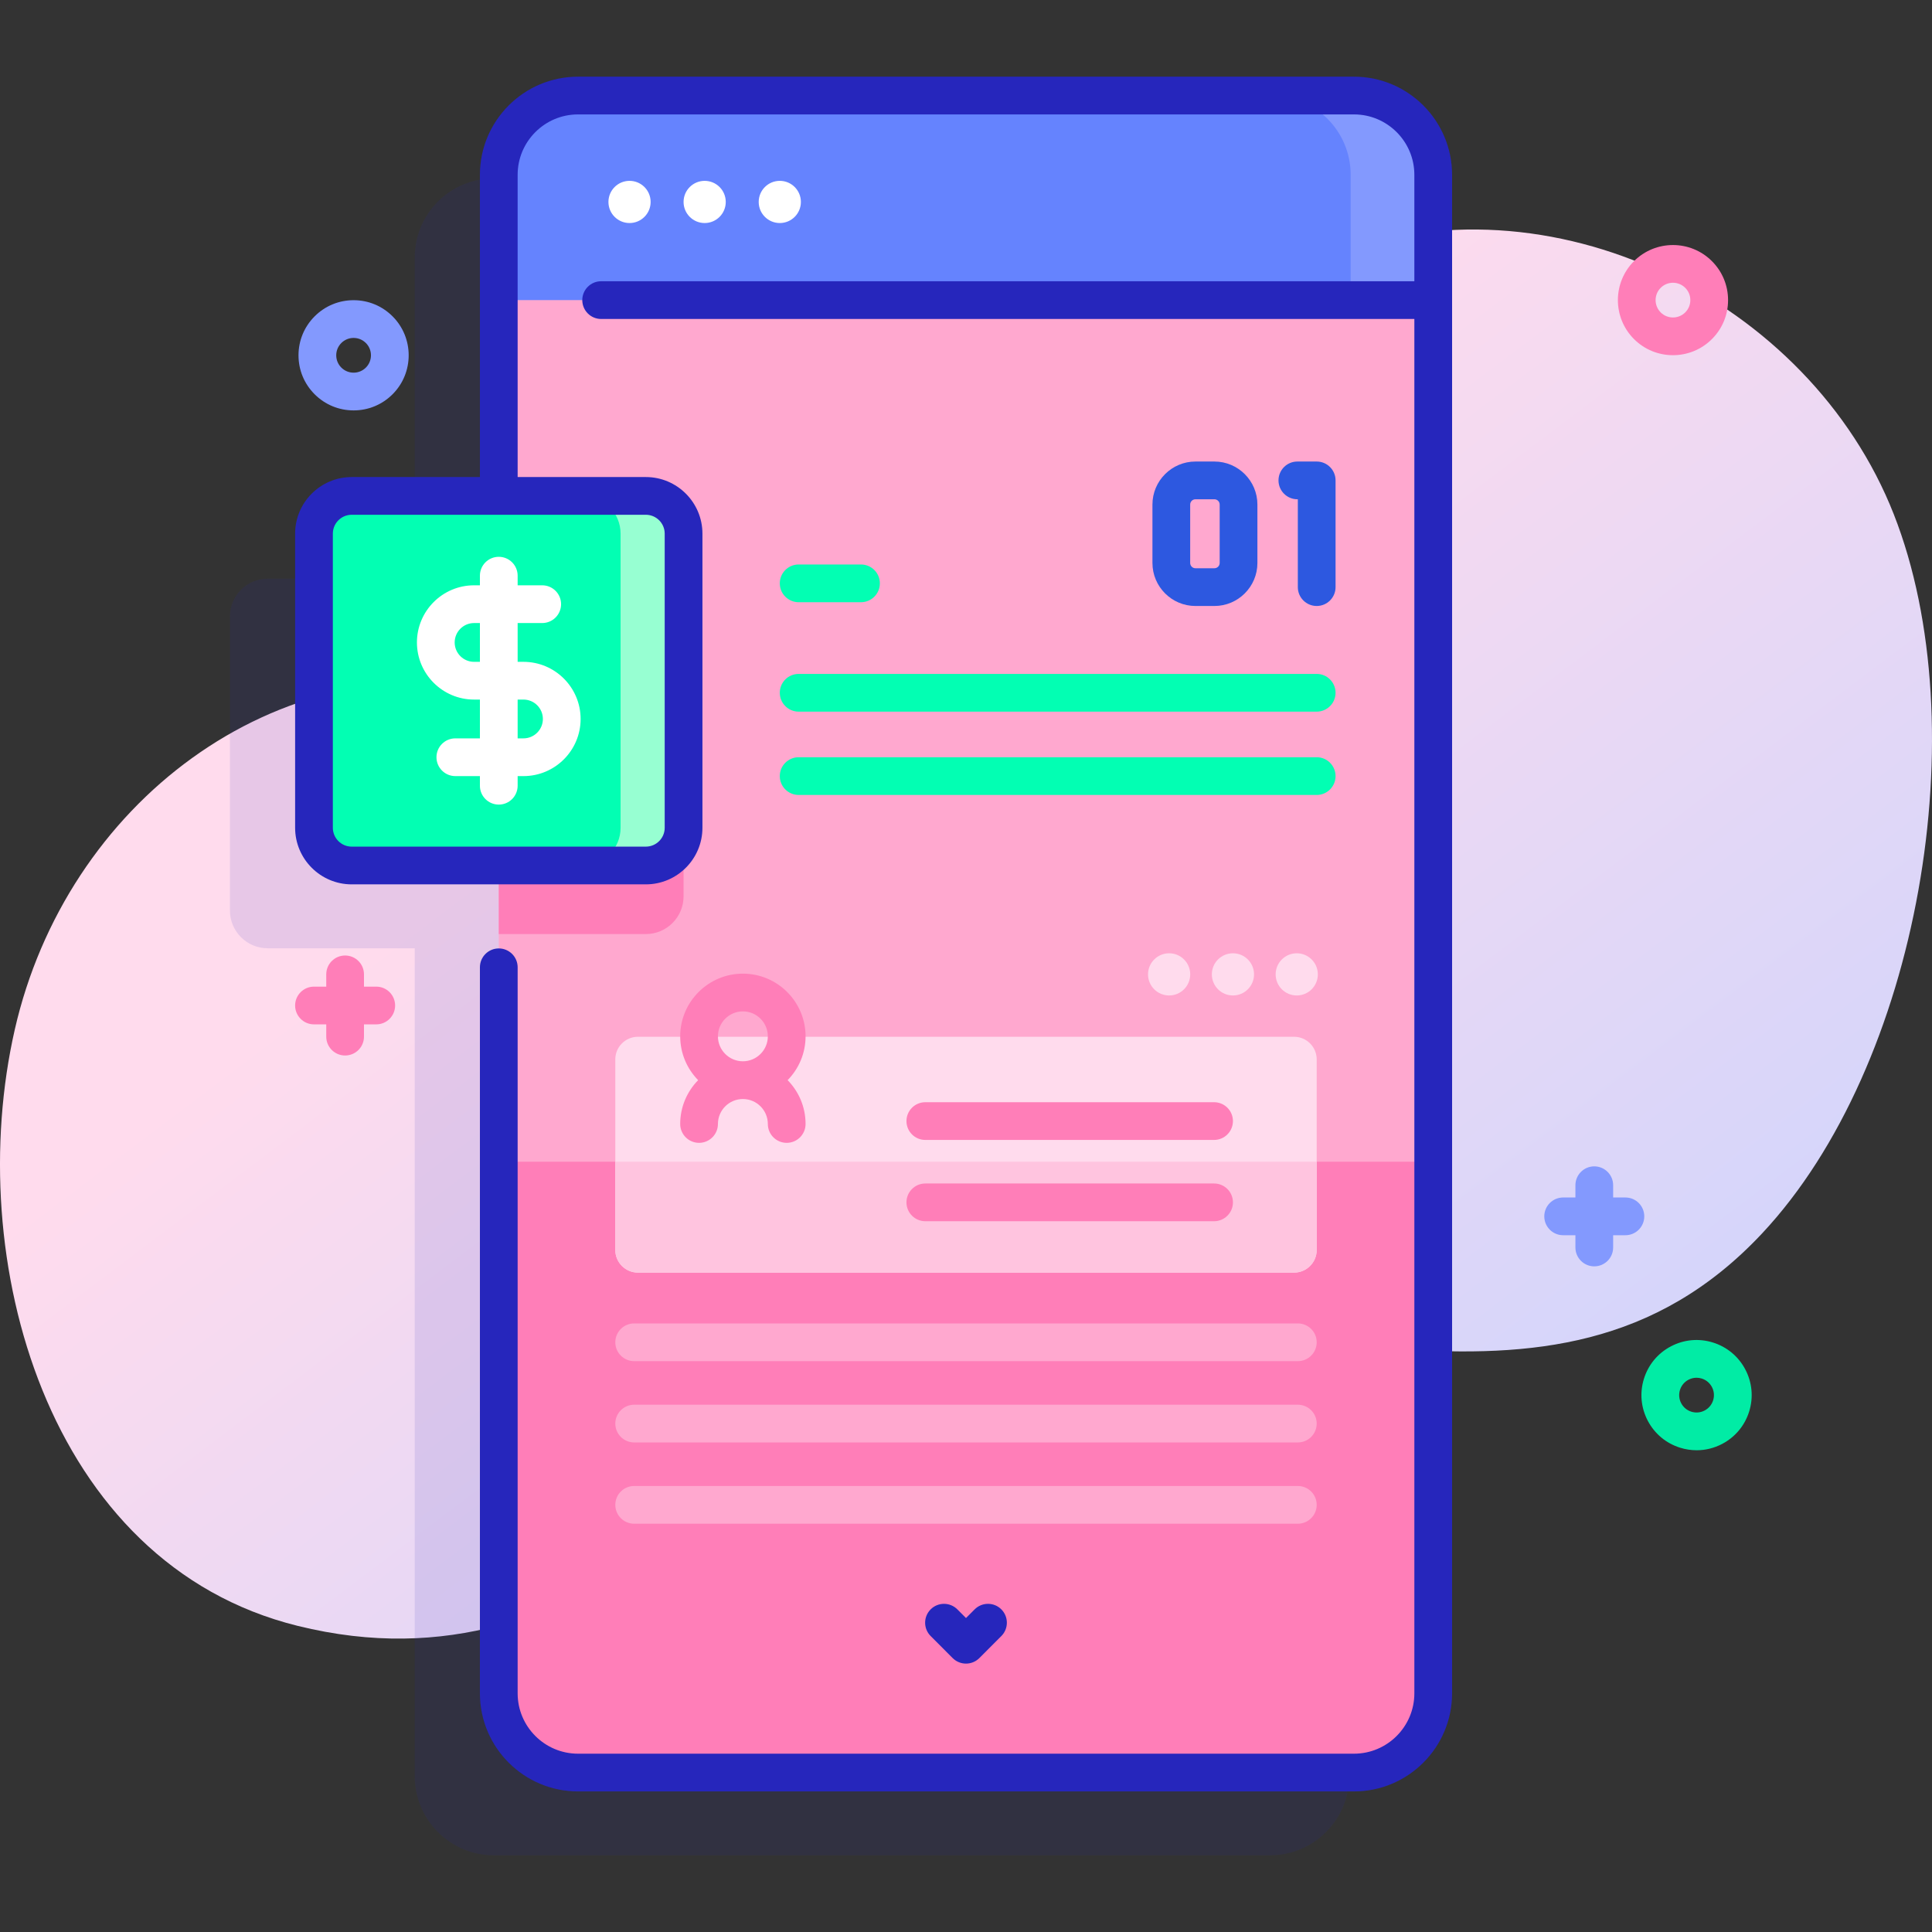
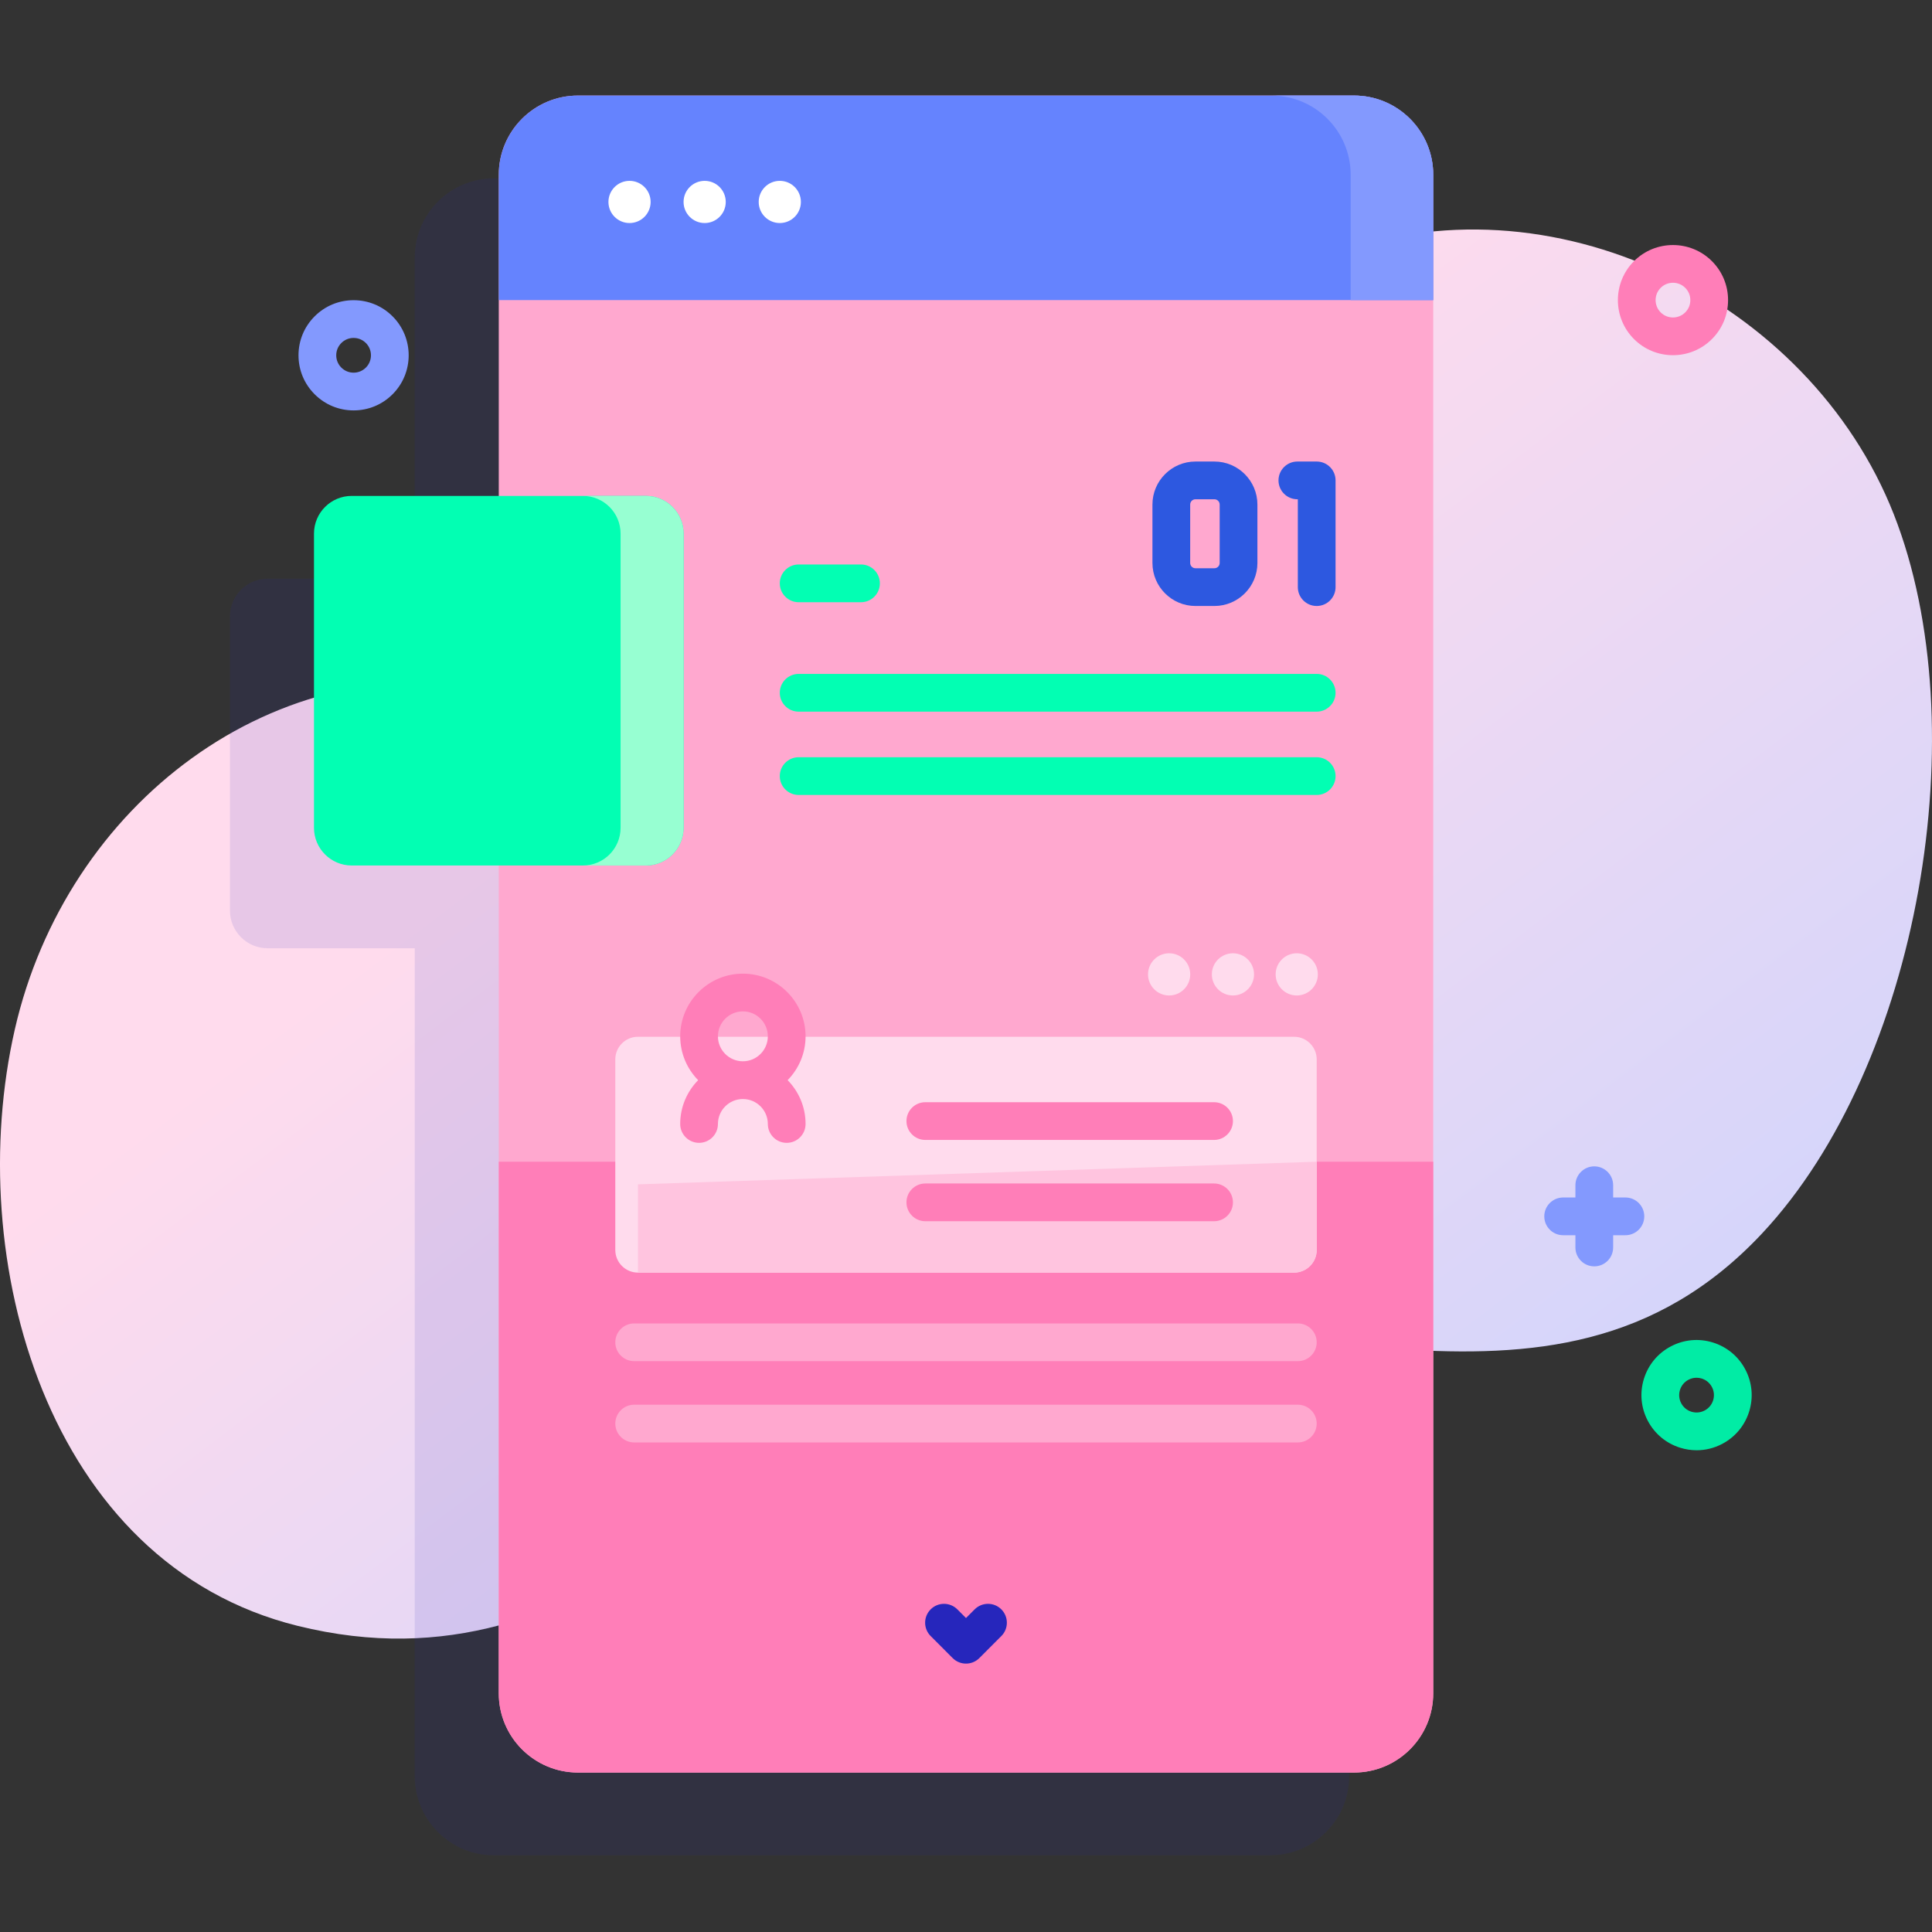
<svg xmlns="http://www.w3.org/2000/svg" id="Capa_1" enable-background="new 0 0 512 512" height="512" viewBox="0 0 512 512" width="512">
  <rect x="0" y="0" width="512" height="512" fill="#333333" stroke="none" />
  <linearGradient id="SVGID_1_" gradientUnits="userSpaceOnUse" x1="432.334" x2="198.334" y1="485.347" y2="175.347">
    <stop offset="0" stop-color="#c7d3ff" />
    <stop offset=".593" stop-color="#e7d8f5" />
    <stop offset=".997" stop-color="#ffdbed" />
  </linearGradient>
  <path d="m501.873 136.284c-22.357-56.888-91.226-91.003-149.556-68.427-66.582 25.769-44.506 131.673-104.983 153.088-32.669 11.568-80.963-31.644-113.969-38.271-60.821-12.21-115.881 30.705-129.439 90.134-13.832 60.63 8.353 141.61 74.967 158.066 79.35 19.602 120.683-51.729 187.249-72.211 68.31-21.019 144.263 28.622 200.814-31.776 41.78-44.62 57.055-134.271 34.917-190.603z" fill="url(#SVGID_1_)" />
  <path d="m336.549 47.259h-205.64c-11.6 0-21 9.4-21 21v85.098h-38.97c-5.523 0-10 4.477-10 10v77.944c0 5.523 4.477 10 10 10h38.97v219.378c0 11.6 9.4 21 21 21h205.64c11.6 0 21-9.4 21-21v-402.42c0-11.6-9.401-21-21-21z" fill="#2626bc" opacity=".11" />
  <path d="m379.82 46.324v402.42c0 11.6-9.4 21-21 21h-205.64c-11.6 0-21-9.4-21-21v-402.42c0-11.6 9.4-21 21-21h205.64c11.6 0 21 9.4 21 21z" fill="#ffa8cf" />
  <path d="m379.818 79.534v-33.213c0-11.598-9.402-21-21-21h-205.636c-11.598 0-21 9.402-21 21v33.213z" fill="#6583fe" />
  <path d="m379.82 46.324v33.21h-21.88v-33.21c0-11.6-9.4-21-21-21h21.88c11.6 0 21 9.4 21 21z" fill="#8399fe" />
  <path d="m132.18 307.867v140.877c0 11.6 9.4 21 21 21h205.64c11.6 0 21-9.4 21-21v-140.877z" fill="#ff7eb8" />
-   <path d="m181.15 159.594v77.94c0 5.52-4.47 10-10 10h-38.97v-97.94h38.97c5.53 0 10 4.47 10 10z" fill="#ff7eb8" />
  <circle cx="166.833" cy="53.517" fill="#fff" r="5.59" />
  <circle cx="186.743" cy="53.517" fill="#fff" r="5.59" />
  <circle cx="206.654" cy="53.517" fill="#fff" r="5.59" />
  <path d="m171.154 229.365h-77.944c-5.523 0-10-4.477-10-10v-77.944c0-5.523 4.477-10 10-10h77.944c5.523 0 10 4.477 10 10v77.944c0 5.523-4.478 10-10 10z" fill="#02ffb3" />
  <path d="m181.15 141.424v77.94c0 5.52-4.47 10-10 10h-16.69c5.53 0 10-4.48 10-10v-77.94c0-5.53-4.47-10-10-10h16.69c5.53 0 10 4.47 10 10z" fill="#97ffd2" />
  <path d="m348.94 280.754v50.5c0 3.31-2.69 6-6 6h-173.88c-3.31 0-6-2.69-6-6v-50.5c0-3.31 2.69-6 6-6h173.88c3.31 0 6 2.69 6 6z" fill="#ffdbed" />
-   <path d="m348.94 307.864v23.39c0 3.31-2.69 6-6 6h-173.88c-3.31 0-6-2.69-6-6v-23.39z" fill="#ffc4df" />
+   <path d="m348.94 307.864v23.39c0 3.31-2.69 6-6 6h-173.88v-23.39z" fill="#ffc4df" />
  <path d="m228.173 159.594h-16.52c-2.762 0-5-2.239-5-5s2.238-5 5-5h16.52c2.762 0 5 2.239 5 5s-2.238 5-5 5z" fill="#02ffb3" />
  <path d="m348.938 188.594h-137.284c-2.762 0-5-2.239-5-5s2.238-5 5-5h137.284c2.762 0 5 2.239 5 5s-2.239 5-5 5z" fill="#02ffb3" />
  <path d="m348.938 210.674h-137.284c-2.762 0-5-2.239-5-5s2.238-5 5-5h137.284c2.762 0 5 2.239 5 5s-2.239 5-5 5z" fill="#02ffb3" />
  <path d="m321.741 323.637h-76.52c-2.762 0-5-2.239-5-5s2.238-5 5-5h76.52c2.762 0 5 2.239 5 5s-2.238 5-5 5z" fill="#ff7eb8" />
  <path d="m321.741 302.097h-76.52c-2.762 0-5-2.239-5-5s2.238-5 5-5h76.52c2.762 0 5 2.239 5 5s-2.238 5-5 5z" fill="#ff7eb8" />
  <g fill="#ffa8cf">
    <path d="m163.063 377.262c0 2.761 2.239 5 5 5h175.875c2.761 0 5-2.239 5-5 0-2.761-2.239-5-5-5h-175.875c-2.762 0-5 2.238-5 5z" />
    <path d="m163.063 355.721c0 2.761 2.239 5 5 5h175.875c2.761 0 5-2.239 5-5 0-2.761-2.239-5-5-5h-175.875c-2.762 0-5 2.238-5 5z" />
-     <path d="m163.063 398.802c0 2.761 2.239 5 5 5h175.875c2.761 0 5-2.239 5-5 0-2.761-2.239-5-5-5h-175.875c-2.762 0-5 2.239-5 5z" />
  </g>
  <circle cx="309.831" cy="258.219" fill="#ffdbed" r="5.59" />
  <circle cx="326.741" cy="258.219" fill="#ffdbed" r="5.59" />
  <circle cx="343.651" cy="258.219" fill="#ffdbed" r="5.59" />
-   <path d="m358.818 20.321h-205.636c-14.337 0-26 11.664-26 26v80.101h-33.972c-8.271 0-15 6.729-15 15v77.944c0 8.271 6.729 15 15 15h77.943c8.271 0 15-6.729 15-15v-77.944c0-8.271-6.729-15-15-15h-33.972v-80.101c0-8.822 7.178-16 16-16h205.637c8.822 0 16 7.178 16 16v28.213h-215.506c-2.762 0-5 2.239-5 5s2.238 5 5 5h215.507v364.213c0 8.822-7.178 16-16 16h-205.637c-8.822 0-16-7.178-16-16v-192.402c0-2.761-2.238-5-5-5s-5 2.239-5 5v192.402c0 14.336 11.663 26 26 26h205.637c14.337 0 26-11.664 26-26v-402.426c-.001-14.337-11.664-26-26.001-26zm-187.665 116.1c2.757 0 5 2.243 5 5v77.944c0 2.757-2.243 5-5 5h-77.943c-2.757 0-5-2.243-5-5v-77.944c0-2.757 2.243-5 5-5z" fill="#2626bc" />
-   <path d="m138.729 175.394h-1.548v-10.281h6.511c2.762 0 5-2.239 5-5s-2.238-5-5-5h-6.511v-2.551c0-2.761-2.238-5-5-5s-5 2.239-5 5v2.551h-1.549c-8.348 0-15.14 6.792-15.14 15.141 0 8.348 6.792 15.14 15.14 15.14h1.549v10.281h-6.511c-2.762 0-5 2.239-5 5s2.238 5 5 5h6.511v2.551c0 2.761 2.238 5 5 5s5-2.239 5-5v-2.551h1.548c8.349 0 15.141-6.792 15.141-15.141 0-8.348-6.792-15.14-15.141-15.14zm-13.096 0c-2.834 0-5.14-2.306-5.14-5.14s2.306-5.141 5.14-5.141h1.549v10.281zm13.096 20.28h-1.548v-10.281h1.548c2.835 0 5.141 2.306 5.141 5.14s-2.306 5.141-5.141 5.141z" fill="#fff" />
  <path d="m321.826 160.594h-5.017c-6.286 0-11.399-5.114-11.399-11.4v-15.483c0-6.286 5.113-11.4 11.399-11.4h5.017c6.286 0 11.4 5.114 11.4 11.4v15.483c.001 6.286-5.114 11.4-11.4 11.4zm-5.016-28.283c-.771 0-1.399.628-1.399 1.4v15.483c0 .772.628 1.4 1.399 1.4h5.017c.772 0 1.4-.628 1.4-1.4v-15.483c0-.772-.628-1.4-1.4-1.4z" fill="#2d58e0" />
  <path d="m348.938 160.594c-2.762 0-5-2.239-5-5v-23.283h-.122c-2.762 0-5-2.239-5-5s2.238-5 5-5h5.122c2.762 0 5 2.239 5 5v28.283c0 2.761-2.239 5-5 5z" fill="#2d58e0" />
  <path d="m213.485 274.64c0-9.161-7.453-16.613-16.613-16.613s-16.613 7.453-16.613 16.613c0 4.518 1.818 8.615 4.755 11.613-2.936 2.998-4.755 7.095-4.755 11.613 0 2.761 2.238 5 5 5s5-2.239 5-5c0-3.646 2.967-6.613 6.613-6.613s6.613 2.967 6.613 6.613c0 2.761 2.238 5 5 5s5-2.239 5-5c0-4.518-1.818-8.615-4.755-11.613 2.937-2.998 4.755-7.095 4.755-11.613zm-16.613-6.614c3.646 0 6.613 2.967 6.613 6.613s-2.967 6.613-6.613 6.613-6.613-2.967-6.613-6.613 2.967-6.613 6.613-6.613z" fill="#ff7eb8" />
  <path d="m256 440.874c-1.327 0-2.601-.528-3.539-1.468l-5.83-5.84c-1.95-1.954-1.947-5.12.007-7.071 1.954-1.95 5.119-1.948 7.071.006l2.291 2.295 2.291-2.295c1.951-1.955 5.118-1.958 7.071-.006 1.954 1.951 1.957 5.117.007 7.071l-5.83 5.84c-.938.94-2.212 1.468-3.539 1.468z" fill="#2626bc" />
  <path d="m449.623 384.331c-1.458 0-2.923-.221-4.354-.666-3.725-1.158-6.775-3.697-8.591-7.15-1.814-3.453-2.176-7.406-1.018-11.13 1.157-3.724 3.697-6.775 7.15-8.589 3.452-1.815 7.407-2.176 11.129-1.018 3.725 1.158 6.775 3.697 8.591 7.15 1.814 3.453 2.176 7.405 1.018 11.13-1.157 3.725-3.697 6.775-7.15 8.59-2.125 1.116-4.441 1.683-6.775 1.683zm-.023-19.215c-.736 0-1.466.179-2.136.531-1.089.572-1.889 1.533-2.254 2.707-.365 1.175-.251 2.42.32 3.509.572 1.088 1.534 1.889 2.708 2.254 1.175.365 2.421.251 3.508-.321 1.089-.572 1.889-1.534 2.254-2.708 0 0 0 0 0-.001.365-1.173.251-2.419-.32-3.507-.572-1.088-1.534-1.889-2.708-2.254-.451-.14-.913-.21-1.372-.21z" fill="#01eca5" />
  <path d="m93.71 108.761c-3.9 0-7.567-1.519-10.326-4.278-2.758-2.757-4.277-6.424-4.277-10.325s1.52-7.568 4.278-10.326 6.425-4.277 10.325-4.277 7.567 1.519 10.326 4.278c5.693 5.693 5.693 14.957-.001 20.651h.001c-.001 0-.001 0-.001 0-2.758 2.758-6.425 4.277-10.325 4.277zm0-19.206c-1.229 0-2.385.479-3.254 1.348-.87.87-1.35 2.026-1.35 3.255s.479 2.385 1.349 3.254c.87.87 2.025 1.349 3.255 1.349s2.385-.479 3.254-1.348h.001c1.794-1.794 1.794-4.714 0-6.509-.87-.87-2.026-1.349-3.255-1.349z" fill="#8399fe" />
  <path d="m443.353 94.13c-3.739 0-7.479-1.423-10.325-4.27-5.693-5.694-5.693-14.958 0-20.652s14.957-5.693 20.65 0c2.759 2.758 4.278 6.425 4.278 10.326s-1.52 7.568-4.278 10.326c-2.847 2.847-6.586 4.27-10.325 4.27zm0-19.197c-1.179 0-2.357.449-3.255 1.346-1.794 1.794-1.794 4.715.001 6.51 1.793 1.794 4.714 1.794 6.509 0 .869-.87 1.349-2.025 1.349-3.255 0-1.229-.479-2.385-1.349-3.254-.898-.898-2.077-1.347-3.255-1.347z" fill="#ff7eb8" />
-   <path d="m99.71 261.469h-3.25v-3.25c0-2.761-2.238-5-5-5s-5 2.239-5 5v3.25h-3.25c-2.762 0-5 2.239-5 5s2.238 5 5 5h3.25v3.25c0 2.761 2.238 5 5 5s5-2.239 5-5v-3.25h3.25c2.762 0 5-2.239 5-5s-2.238-5-5-5z" fill="#ff7eb8" />
  <path d="m430.75 317.347h-3.25v-3.25c0-2.761-2.238-5-5-5s-5 2.239-5 5v3.25h-3.25c-2.762 0-5 2.239-5 5s2.238 5 5 5h3.25v3.25c0 2.761 2.238 5 5 5s5-2.239 5-5v-3.25h3.25c2.762 0 5-2.239 5-5s-2.238-5-5-5z" fill="#8399fe" />
</svg>